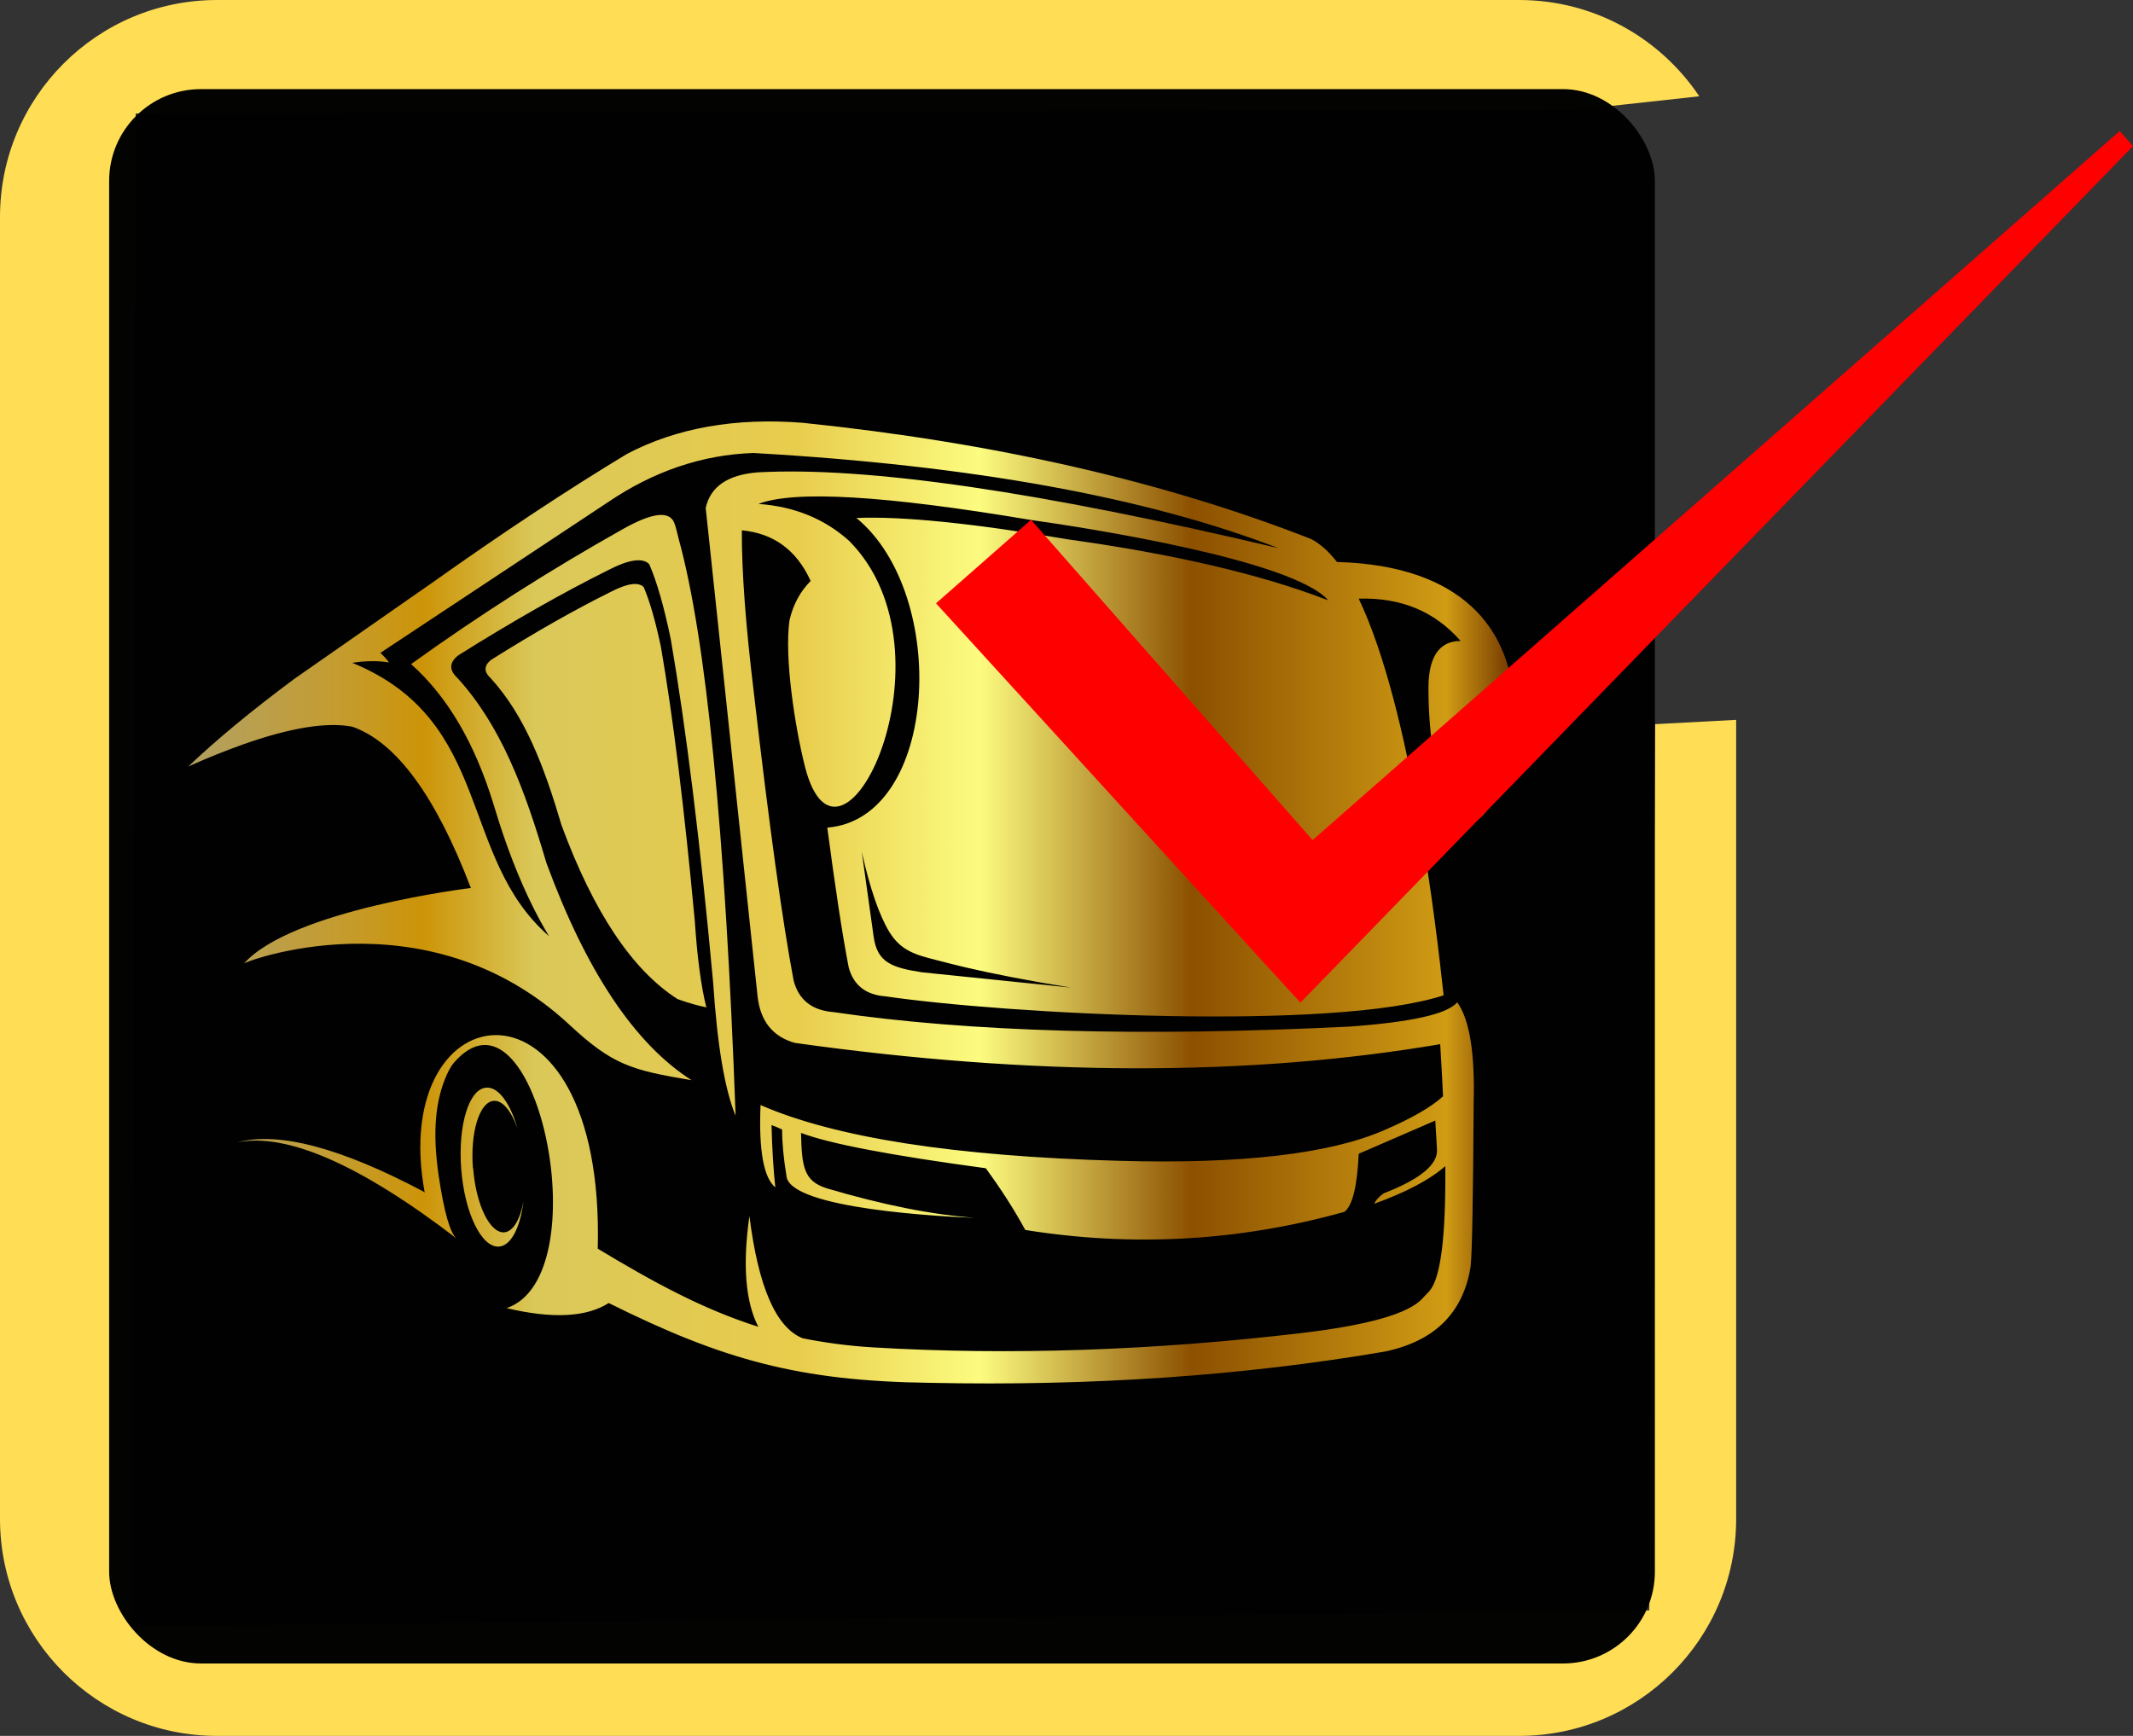
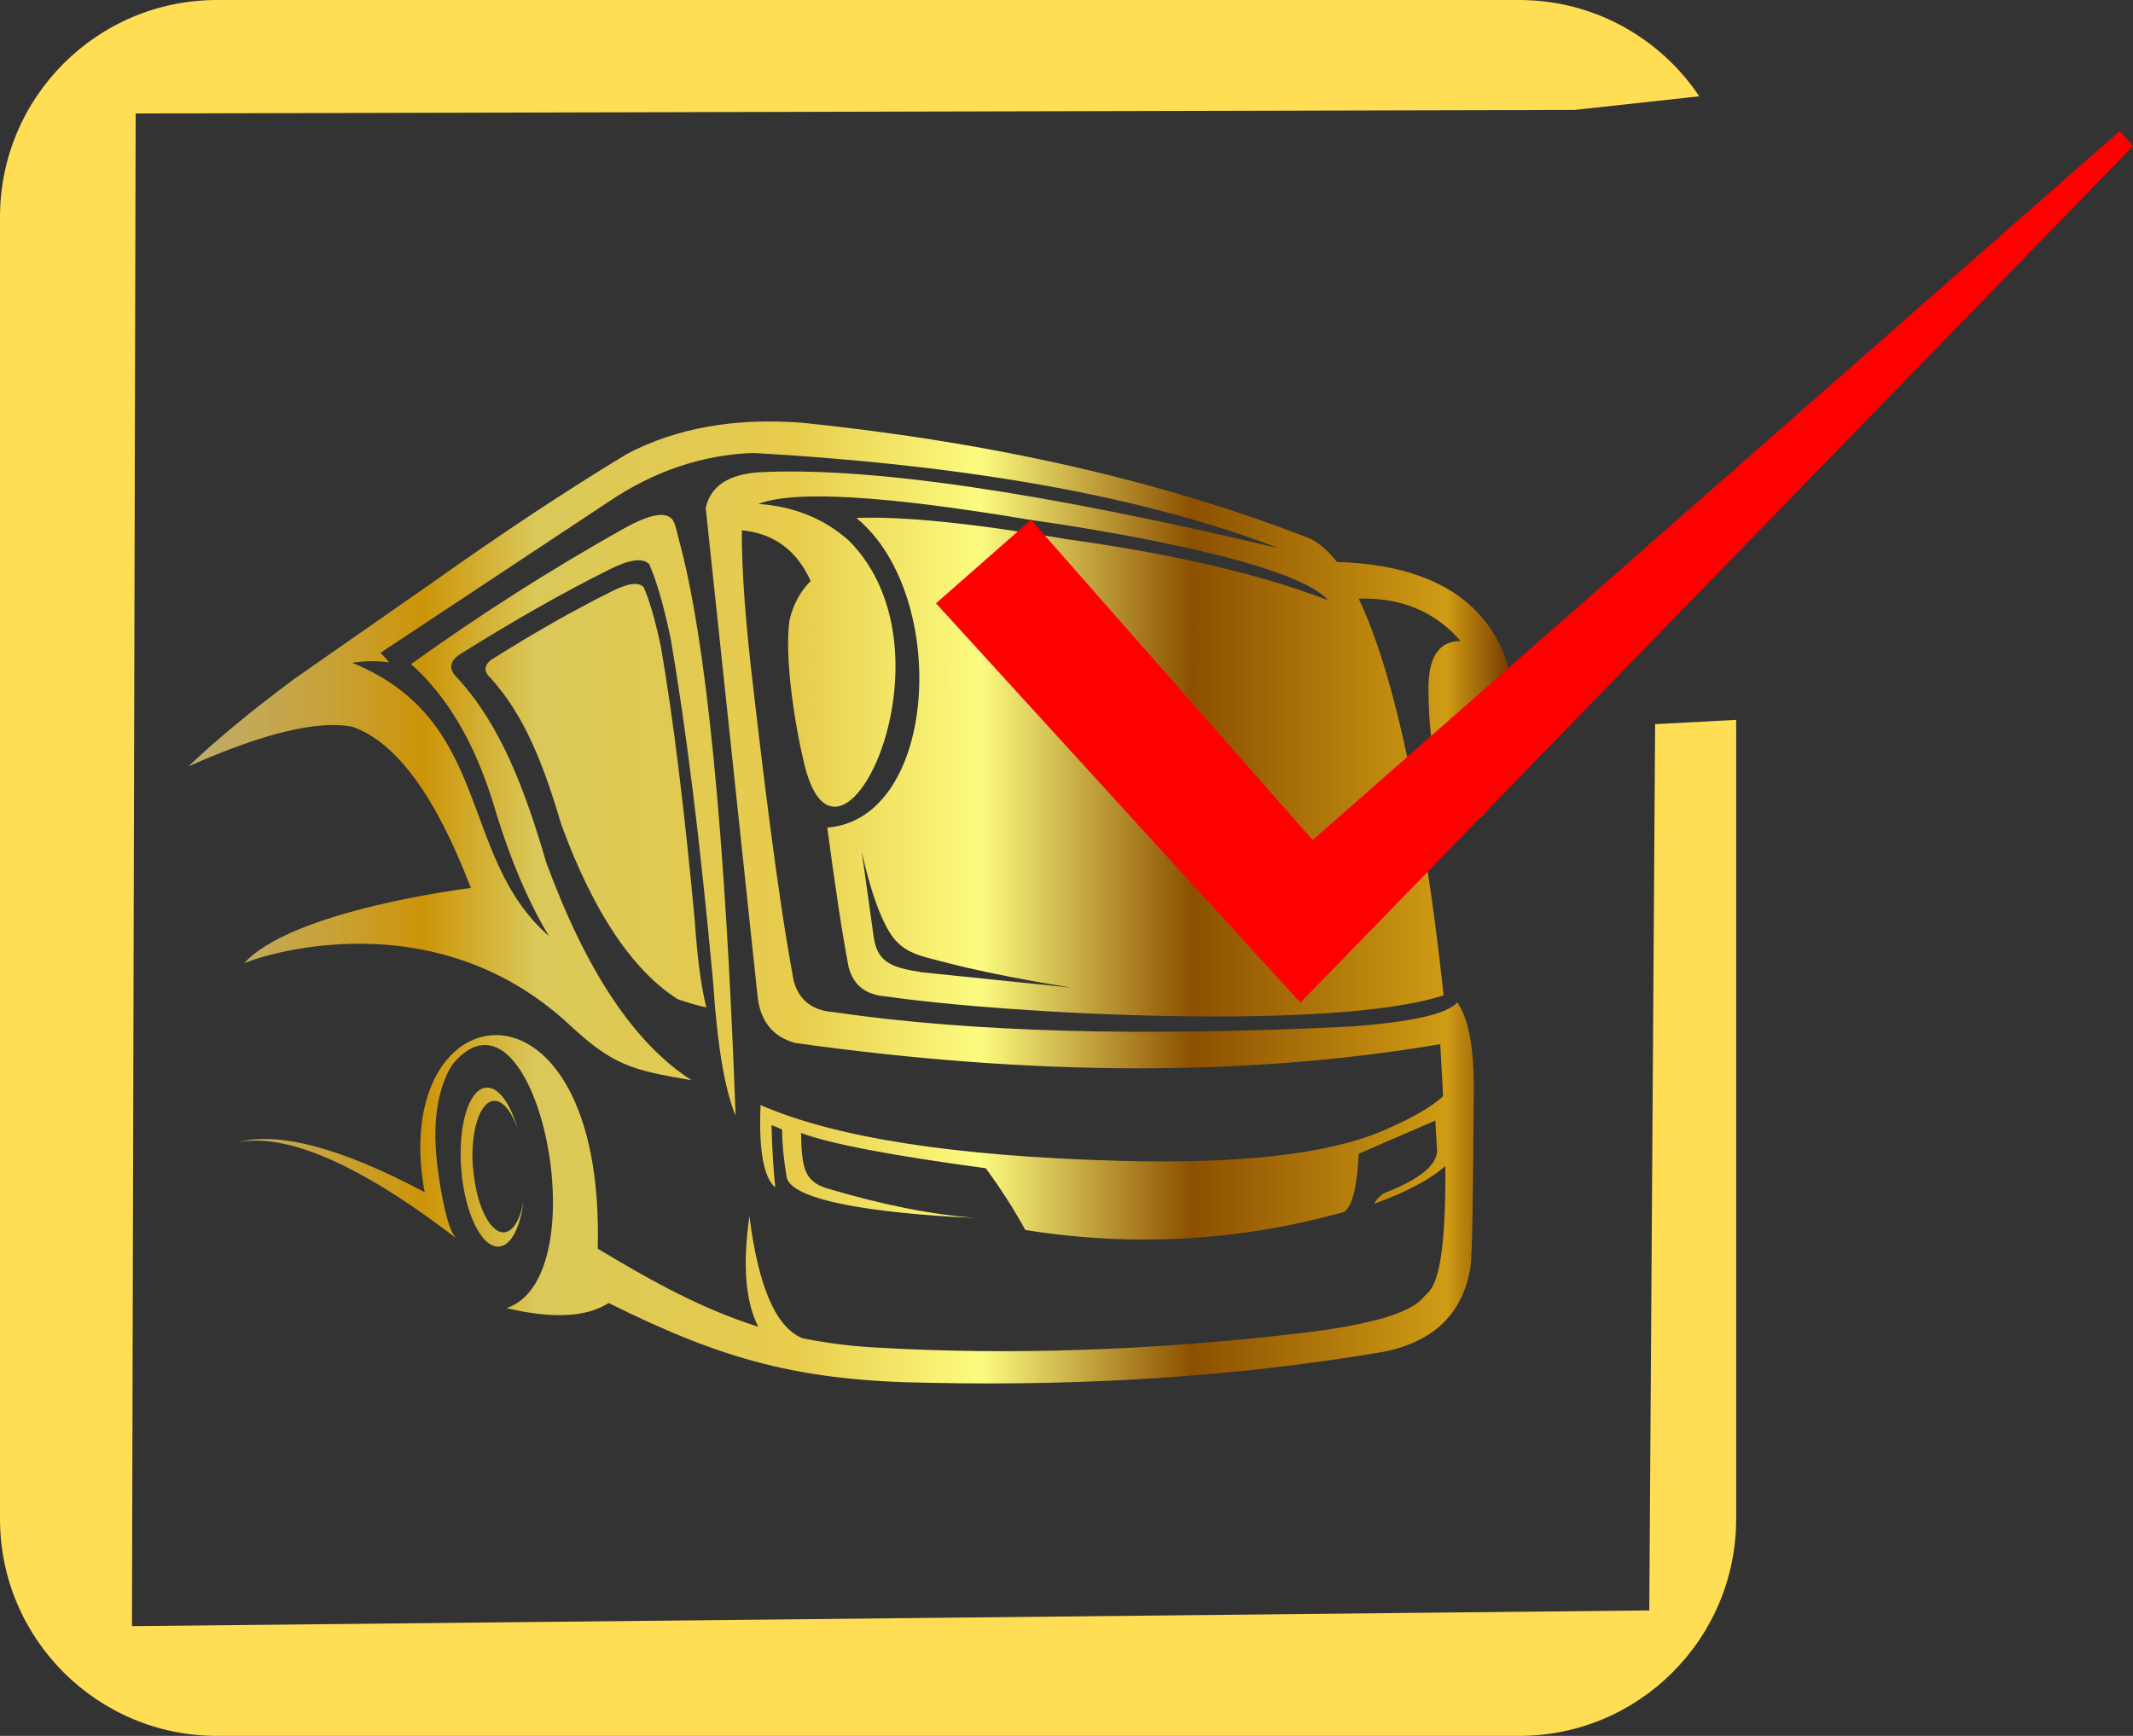
<svg xmlns="http://www.w3.org/2000/svg" xmlns:ns1="http://sodipodi.sourceforge.net/DTD/sodipodi-0.dtd" xmlns:ns2="http://www.inkscape.org/namespaces/inkscape" xmlns:xlink="http://www.w3.org/1999/xlink" viewBox="0 0 88.457 72" version="1.1" id="svg6" ns1:docname="chechm.svg" xml:space="preserve" width="88.457" height="72" ns2:version="1.4 (e7c3feb1, 2024-10-09)">
  <rect x="0" y="0" width="88.457" height="72" fill="#333333" stroke="none" />
  <defs id="defs6">
    <linearGradient id="linearGradient75" x1="2102.9" x2="2239.6" gradientUnits="userSpaceOnUse">
      <stop offset="0" id="stop67" />
      <stop stop-color="#ecd454" offset="0" id="stop68" />
      <stop stop-color="#cc9408" offset=".177" id="stop69" />
      <stop stop-color="#746626" offset="0.262" id="stop70" style="stop-color:#dac859;stop-opacity:1;" />
      <stop stop-color="#e8cc4c" offset=".458" id="stop71" />
      <stop stop-color="#fcfc80" offset=".597" id="stop72" />
      <stop stop-color="#8c5000" offset=".757" id="stop73" />
      <stop stop-color="#d09c14" offset=".949" id="stop74" />
      <stop stop-color="#703400" offset="1" id="stop75" />
    </linearGradient>
    <linearGradient id="linearGradient67" x1="2102.9" x2="2239.6" gradientUnits="userSpaceOnUse">
      <stop stop-color="#ecd454" offset="0" id="stop61" style="stop-color:#ecd480;stop-opacity:0.747;" />
      <stop stop-color="#cc9408" offset="0" id="stop62" />
      <stop stop-color="#746626" offset="0.262" id="stop63" style="stop-color:#dac859;stop-opacity:1;" />
      <stop stop-color="#e8cc4c" offset=".458" id="stop64" />
      <stop stop-color="#8c5000" offset="0.757" id="stop65" style="stop-color:#f4ef77;stop-opacity:1;" />
      <stop stop-color="#d09c14" offset="1" id="stop66" />
    </linearGradient>
    <linearGradient id="linearGradient58" x1="2102.9" x2="2239.6" gradientUnits="userSpaceOnUse">
      <stop offset="0" id="stop50" />
      <stop stop-color="#ecd454" offset="0" id="stop51" style="stop-color:#ecd480;stop-opacity:0.747;" />
      <stop stop-color="#cc9408" offset=".177" id="stop52" />
      <stop stop-color="#746626" offset="0.262" id="stop53" style="stop-color:#dac859;stop-opacity:1;" />
      <stop stop-color="#e8cc4c" offset=".458" id="stop54" />
      <stop stop-color="#8c5000" offset="0.757" id="stop56" style="stop-color:#f4ef77;stop-opacity:1;" />
      <stop stop-color="#d09c14" offset=".949" id="stop57" />
      <stop stop-color="#703400" offset="1" id="stop58" />
    </linearGradient>
    <linearGradient id="linearGradient48" x1="2102.9" x2="2239.6" gradientUnits="userSpaceOnUse">
      <stop offset="0" id="stop31" />
      <stop stop-color="#ecd454" offset="0" id="stop41" />
      <stop stop-color="#cc9408" offset="0.177" id="stop42" style="stop-color:#bd8a15;stop-opacity:1;" />
      <stop stop-color="#746626" offset="0.479" id="stop43" style="stop-color:#dac859;stop-opacity:1;" />
      <stop stop-color="#8c5000" offset="0.757" id="stop46" style="stop-color:#fce055;stop-opacity:1;" />
      <stop stop-color="#d09c14" offset=".949" id="stop47" />
    </linearGradient>
    <style id="style1">
      .cls-1 {
        fill: url(#Gradiente_sem_nome_14);
        fill-rule: evenodd;
      }

      .cls-2 {
        fill: url(#Gradiente_sem_nome_52-2);
      }

      .cls-3 {
        fill: url(#Gradiente_sem_nome_52);
      }
    </style>
    <linearGradient id="Gradiente_sem_nome_52" data-name="Gradiente sem nome 52" x1="0" y1="16.52" x2="97.65" y2="16.52" gradientUnits="userSpaceOnUse">
      <stop offset="0" stop-color="#bd983c" id="stop1" />
      <stop offset=".18" stop-color="#c9aa4f" id="stop2" />
      <stop offset=".51" stop-color="#dcc66c" id="stop3" />
      <stop offset=".79" stop-color="#e7d77d" id="stop4" />
      <stop offset="1" stop-color="#ecdd84" id="stop5" />
    </linearGradient>
    <linearGradient id="Gradiente_sem_nome_14" data-name="Gradiente sem nome 14" x1="99.45" y1="22.59" x2="169.57" y2="22.59" gradientUnits="userSpaceOnUse" gradientTransform="matrix(0.892,0,0,0.892,9.131,2.434)">
      <stop offset="0" stop-color="#ecdd84" id="stop6" />
      <stop offset=".21" stop-color="#e7d77d" id="stop7" />
      <stop offset=".49" stop-color="#dcc66c" id="stop8" />
      <stop offset=".82" stop-color="#c9aa4f" id="stop9" />
      <stop offset="1" stop-color="#bd983c" id="stop10" />
    </linearGradient>
    <linearGradient id="Gradiente_sem_nome_52-2" data-name="Gradiente sem nome 52" y1="40.95" x2="97.74" y2="40.95" xlink:href="#linearGradient48" gradientTransform="matrix(0.892,0,0,0.892,9.131,2.434)" />
    <linearGradient id="linearGradient40" x1="2102.9" x2="2239.6" gradientUnits="userSpaceOnUse">
      <stop offset="0" id="stop32" />
      <stop stop-color="#ecd454" offset="0" id="stop33" />
      <stop stop-color="#cc9408" offset=".177" id="stop34" />
      <stop stop-color="#746626" offset="0.262" id="stop35" style="stop-color:#dac859;stop-opacity:1;" />
      <stop stop-color="#e8cc4c" offset=".458" id="stop36" />
      <stop stop-color="#fcfc80" offset=".597" id="stop37" />
      <stop stop-color="#8c5000" offset=".757" id="stop38" />
      <stop stop-color="#d09c14" offset=".949" id="stop39" />
      <stop stop-color="#703400" offset="1" id="stop40" />
    </linearGradient>
    <linearGradient id="a">
      <stop stop-color="#fff" offset="0" id="stop1-7" />
      <stop stop-color="#fff" stop-opacity="0" offset="1" id="stop2-3" />
    </linearGradient>
    <filter id="g-1" x="-0.003" y="-0.003" width="1.006" height="1.007">
      <feGaussianBlur stdDeviation="0.511" id="feGaussianBlur4" />
    </filter>
    <linearGradient id="d-5" x1="1499" x2="1492.1" y1="4909.8" y2="5150.9" gradientTransform="matrix(1.709,0,0,3.778,-4522.093,-16143.73)" gradientUnits="userSpaceOnUse" xlink:href="#linearGradient16" />
    <linearGradient id="linearGradient16" x1="2102.9" x2="2239.6" gradientUnits="userSpaceOnUse">
      <stop offset="0" id="stop8-1" />
      <stop stop-color="#ecd454" offset="0" id="stop9-5" style="stop-color:#ecd480;stop-opacity:0.747;" />
      <stop stop-color="#cc9408" offset=".177" id="stop10-2" />
      <stop stop-color="#746626" offset="0.262" id="stop11" style="stop-color:#dac859;stop-opacity:1;" />
      <stop stop-color="#e8cc4c" offset=".458" id="stop12" />
      <stop stop-color="#fcfc80" offset=".597" id="stop13" />
      <stop stop-color="#8c5000" offset=".757" id="stop14" />
      <stop stop-color="#d09c14" offset=".949" id="stop15" />
      <stop stop-color="#703400" offset="1" id="stop16" />
    </linearGradient>
    <linearGradient id="b-5" x1="197.49" x2="190.22" y1="3537.9" y2="2866.3" gradientUnits="userSpaceOnUse" gradientTransform="matrix(1,0,0,1.031,-984.059,23.684)">
      <stop offset="0" id="stop5-0" />
      <stop stop-opacity="0" offset="1" id="stop6-6" />
    </linearGradient>
    <linearGradient id="linearGradient19" x1="2102.9" x2="2239.6" gradientUnits="userSpaceOnUse">
      <stop stop-color="#ecd454" offset="0" id="stop3-1" style="stop-color:#e6cb4e;stop-opacity:1;" />
      <stop stop-color="#cc9408" offset="0.115" id="stop4-0" style="stop-color:#e8cc4c;stop-opacity:1;" />
      <stop stop-color="#746626" offset="0.345" id="stop5-1" style="stop-color:#dac859;stop-opacity:1;" />
      <stop stop-color="#e8cc4c" offset="0.551" id="stop6-8" />
      <stop stop-color="#d09c14" offset="0.949" id="stop18" />
    </linearGradient>
    <filter id="filter21" x="-0.023" y="-0.025" width="1.047" height="1.05">
      <feGaussianBlur stdDeviation="3.745" id="feGaussianBlur21" />
    </filter>
    <linearGradient id="linearGradient30" x1="2102.9" x2="2239.6" gradientUnits="userSpaceOnUse">
      <stop offset="0" id="stop22" />
      <stop stop-color="#ecd454" offset="0" id="stop23" style="stop-color:#ecd480;stop-opacity:0.747;" />
      <stop stop-color="#cc9408" offset=".177" id="stop24" />
      <stop stop-color="#746626" offset="0.262" id="stop25" style="stop-color:#dac859;stop-opacity:1;" />
      <stop stop-color="#e8cc4c" offset=".458" id="stop26" />
      <stop stop-color="#fcfc80" offset=".597" id="stop27" />
      <stop stop-color="#8c5000" offset=".757" id="stop28" />
      <stop stop-color="#d09c14" offset=".949" id="stop29" />
      <stop stop-color="#703400" offset="1" id="stop30" />
    </linearGradient>
    <linearGradient ns2:collect="always" xlink:href="#linearGradient30" id="linearGradient23" gradientUnits="userSpaceOnUse" gradientTransform="matrix(1.106,0,0,1.106,-6.682,-2.875)" x1="99.45" y1="22.59" x2="169.57" y2="22.59" />
    <filter id="filter75" x="-0.003" y="-0.003" width="1.006" height="1.007">
      <feGaussianBlur stdDeviation="0.511" id="feGaussianBlur75" />
    </filter>
  </defs>
  <ns1:namedview id="namedview6" pagecolor="#ffffff" bordercolor="#000000" borderopacity="0.25" ns2:showpageshadow="2" ns2:pageopacity="0.0" ns2:pagecheckerboard="0" ns2:deskcolor="#d1d1d1" ns2:zoom="6.86" ns2:cx="60.058309" ns2:cy="48.906706" ns2:window-width="1136" ns2:window-height="736" ns2:window-x="181" ns2:window-y="125" ns2:window-maximized="0" ns2:current-layer="g20" />
  <g id="g20" transform="translate(-375.005,-126.824)">
    <g id="g7" transform="translate(375.005,126.824)">
      <g transform="translate(-74.429,52.013)" id="g1" />
      <g transform="translate(-14,-14)" id="g2" style="fill:#ffdd00;fill-opacity:1">
        <path d="m 82.397,80.795 -62.924,0.653 0.153,-62.742 59.675,-0.146 v 0 L 84.47,17.994 C 82.856,15.586 80.116,14 77,14 H 23 c -4.97,0 -9,4.03 -9,9 v 54 c 0,4.969 4.03,9 9,9 h 54 c 4.971,0 9,-4.031 9,-9 V 43.857 l -3.361,0.179 z" id="path1-7" style="fill:#ffdd55;fill-opacity:1" ns1:nodetypes="ccccccsssssssccc" />
-         <rect style="opacity:0.986;fill:#000000;fill-opacity:1;stroke-width:1.008" id="rect20" width="64.103" height="65.3" x="18.526" y="17.696" rx="3.809" ry="3.809" />
      </g>
    </g>
    <g id="g1-5" transform="matrix(0.709,0,0,0.798,309.56,146.611)">
      <path class="cls-1" d="m 144.315,23.628 c -0.586,-0.863 -1.128,-2.256 -1.604,-4.159 0.465,2.953 0.697,4.424 0.697,4.424 0.21,1.338 1.062,1.604 2.821,1.847 5.818,0.531 8.727,0.796 8.727,0.796 -2.467,-0.354 -4.524,-0.708 -6.172,-1.051 -0.586,-0.122 -1.161,-0.254 -1.737,-0.387 -1.172,-0.265 -2.057,-0.476 -2.732,-1.471 m -10.696,3.927 c -0.31,-1.095 -0.531,-2.599 -0.675,-4.502 -0.608,-5.796 -1.261,-10.541 -1.98,-14.225 -0.321,-1.361 -0.664,-2.4 -1.007,-3.108 -0.31,-0.277 -0.951,-0.199 -1.914,0.243 -2.135,0.94 -4.48,2.124 -7.013,3.54 -0.42,0.299 -0.431,0.619 -0.022,0.951 2.013,1.969 3.119,4.568 4.148,7.654 1.869,4.502 4.126,7.511 6.781,9.026 0.63,0.199 1.195,0.343 1.692,0.431 z m -13.65,8.373 c -0.166,-1.88 0.387,-3.451 1.217,-3.506 0.52,-0.033 1.029,0.531 1.383,1.416 -0.42,-1.283 -1.106,-2.146 -1.814,-2.102 -1.018,0.055 -1.67,1.958 -1.471,4.236 0.199,2.279 1.184,4.082 2.201,4.026 0.719,-0.044 1.25,-0.996 1.438,-2.345 -0.188,0.94 -0.608,1.571 -1.128,1.604 -0.841,0.044 -1.648,-1.438 -1.814,-3.329 z m -2.854,1.228 c -4.856,-2.29 -8.495,-3.152 -10.94,-2.577 2.909,-0.509 7.19,1.15 12.842,5 -0.376,-0.265 -0.73,-1.349 -1.051,-3.252 -0.387,-2.345 -0.177,-3.971 0.476,-5.265 0.188,-0.365 0.31,-0.542 0.63,-0.83 4.668,-4.181 8.285,11.338 2.865,12.964 2.677,0.564 4.668,0.476 5.973,-0.265 6.681,2.953 11.139,4.059 18.782,4.148 v 0 c 9.457,0.177 18.328,-0.365 26.624,-1.626 2.909,-0.542 4.579,-2.013 5.011,-4.424 0.088,-0.752 0.144,-3.595 0.177,-8.506 0.077,-2.599 -0.243,-4.336 -0.962,-5.221 -0.575,0.608 -2.666,1.029 -6.305,1.261 -12.145,0.531 -22.2,0.288 -30.175,-0.752 -1.261,-0.088 -2.035,-0.63 -2.334,-1.637 -0.642,-3.009 -1.427,-8.008 -2.334,-15.01 -0.476,-3.484 -0.708,-6.283 -0.697,-8.395 1.858,0.155 3.208,1.029 4.026,2.633 -0.619,0.553 -1.029,1.239 -1.239,2.046 -0.31,1.958 0.332,5.586 0.907,7.61 2.046,7.123 9.114,-5.885 2.588,-11.736 -1.438,-1.15 -3.208,-1.792 -5.309,-1.925 2.091,-0.719 7.389,-0.442 15.906,0.83 3.296,0.409 15.364,2.08 17.421,4.181 -0.044,-0.022 -0.088,-0.033 -0.133,-0.044 -3.86,-1.316 -8.882,-2.356 -15.043,-3.119 -5.674,-0.852 -9.811,-1.217 -12.422,-1.117 5.464,3.993 4.801,15.63 -1.703,16.094 0.465,3.119 0.874,5.531 1.25,7.256 0.277,0.929 0.996,1.438 2.168,1.515 7.079,0.918 26.171,1.825 32.631,-0.055 -0.42,-3.462 -1.891,-14.888 -4.966,-20.618 2.467,-0.066 4.458,0.664 5.962,2.201 -1.305,0 -1.936,0.896 -1.88,2.666 0.022,2.356 0.42,4.391 1.206,6.095 0.232,0.365 0.664,0.575 1.283,0.619 C 180.43,18.13 185.507,4.779 170.508,4.414 170.032,3.872 169.524,3.463 168.993,3.22 160.387,0.222 150.465,-1.791 139.26,-2.82 c -3.949,-0.277 -7.378,0.265 -10.276,1.615 -3.484,1.869 -7.311,4.115 -11.493,6.758 l -1.504,0.929 v 0 l -6.46,4.004 c -2.533,1.67 -4.601,3.197 -6.205,4.557 1.139,-0.454 2.201,-0.83 3.175,-1.139 2.776,-0.874 4.911,-1.184 6.416,-0.929 2.566,0.796 4.878,3.595 6.935,8.384 0,0 -10.497,1.128 -13.285,3.938 -0.321,0.011 10.586,-3.838 19.07,3.186 2.5,2.068 3.606,2.345 7.123,2.865 -3.329,-1.891 -6.161,-5.663 -8.495,-11.305 -1.283,-3.882 -2.666,-7.123 -5.188,-9.59 -0.509,-0.42 -0.498,-0.807 0.033,-1.184 3.175,-1.77 6.106,-3.252 8.783,-4.436 1.206,-0.553 2.002,-0.653 2.389,-0.31 0.442,0.896 0.863,2.19 1.261,3.894 0.896,4.624 1.726,10.563 2.478,17.831 0.243,3.263 0.675,5.575 1.316,6.946 -0.608,-14.822 -1.726,-24.81 -3.329,-29.976 -0.077,-0.254 -0.199,-0.83 -0.365,-1.007 -0.398,-0.442 -1.349,-0.277 -2.865,0.476 -4.325,2.157 -8.462,4.502 -12.422,7.035 2.113,1.67 3.717,4.093 4.812,7.256 0.918,2.743 2.002,5.044 3.252,6.88 -5.332,-4.115 -3.23,-11.194 -11.504,-14.203 0.785,-0.111 1.493,-0.111 2.146,-0.022 -0.133,-0.166 -0.299,-0.321 -0.498,-0.498 0,0 4.424,-2.599 13.273,-7.809 2.688,-1.626 5.542,-2.489 8.539,-2.577 12.731,0.642 22.963,2.29 30.706,4.944 -13.904,-2.931 -24.058,-4.248 -30.452,-3.938 -1.748,0.122 -2.765,0.741 -3.042,1.847 0,0 1.007,8.451 3.031,25.363 0.155,1.305 0.885,2.124 2.19,2.445 13.926,1.737 26.503,1.759 37.741,0.066 0.066,0.951 0.122,1.858 0.166,2.71 -0.697,0.564 -1.847,1.15 -3.44,1.759 -3.197,1.239 -8.362,1.77 -15.508,1.593 -9.612,-0.232 -16.614,-1.206 -20.972,-2.898 -0.111,2.345 0.177,3.772 0.863,4.281 -0.111,-0.929 -0.188,-2.013 -0.221,-3.241 0.232,0.077 0.442,0.155 0.619,0.232 0,0.708 0.088,1.504 0.254,2.411 0.166,1.737 9.369,2.124 11.028,2.179 -2.467,-0.155 -5.365,-0.664 -8.683,-1.538 -1.327,-0.376 -1.449,-1.106 -1.493,-2.876 1.67,0.564 5.265,1.172 10.807,1.836 0.885,1.073 1.659,2.146 2.312,3.208 6.294,0.896 12.51,0.586 18.66,-0.94 0.465,-0.299 0.752,-1.305 0.841,-3.02 0,0 1.493,-0.575 4.48,-1.726 0,0 0.033,0.498 0.1,1.504 0.055,0.785 -0.996,1.549 -3.119,2.279 -0.265,0.166 -0.454,0.343 -0.553,0.542 1.858,-0.597 3.252,-1.25 4.159,-1.958 0.033,3.628 -0.265,5.774 -0.907,6.471 -0.1,0.111 -0.321,0.288 -0.442,0.42 -0.807,0.774 -3.141,1.372 -7.013,1.781 -8.749,0.918 -17.112,1.172 -25.076,0.752 -1.482,-0.077 -2.854,-0.243 -4.159,-0.476 -1.56,-0.564 -2.588,-2.677 -3.108,-6.349 -0.409,2.533 -0.232,4.458 0.52,5.752 -3.23,-0.907 -6.128,-2.312 -9.391,-4.059 0.442,-15.076 -12.333,-13.539 -10.121,-2.909 z" id="path11" style="fill:url(#linearGradient23);stroke-width:1.106" ns1:nodetypes="cccccccccccccccccccccccccccccccccccccsscccccccccccccccccccccccccccccccccccccccccccccccccccccccccccccccccccccccccccccccccccccccccccccccccc" />
    </g>
    <path id="polygon1" d="m 462.912,132.258 -33.473,29.41 -11.676,-13.283 -3.941,3.463 15.111,16.564 34.529,-35.527 z" style="fill:#ff0000;fill-opacity:1" />
  </g>
</svg>